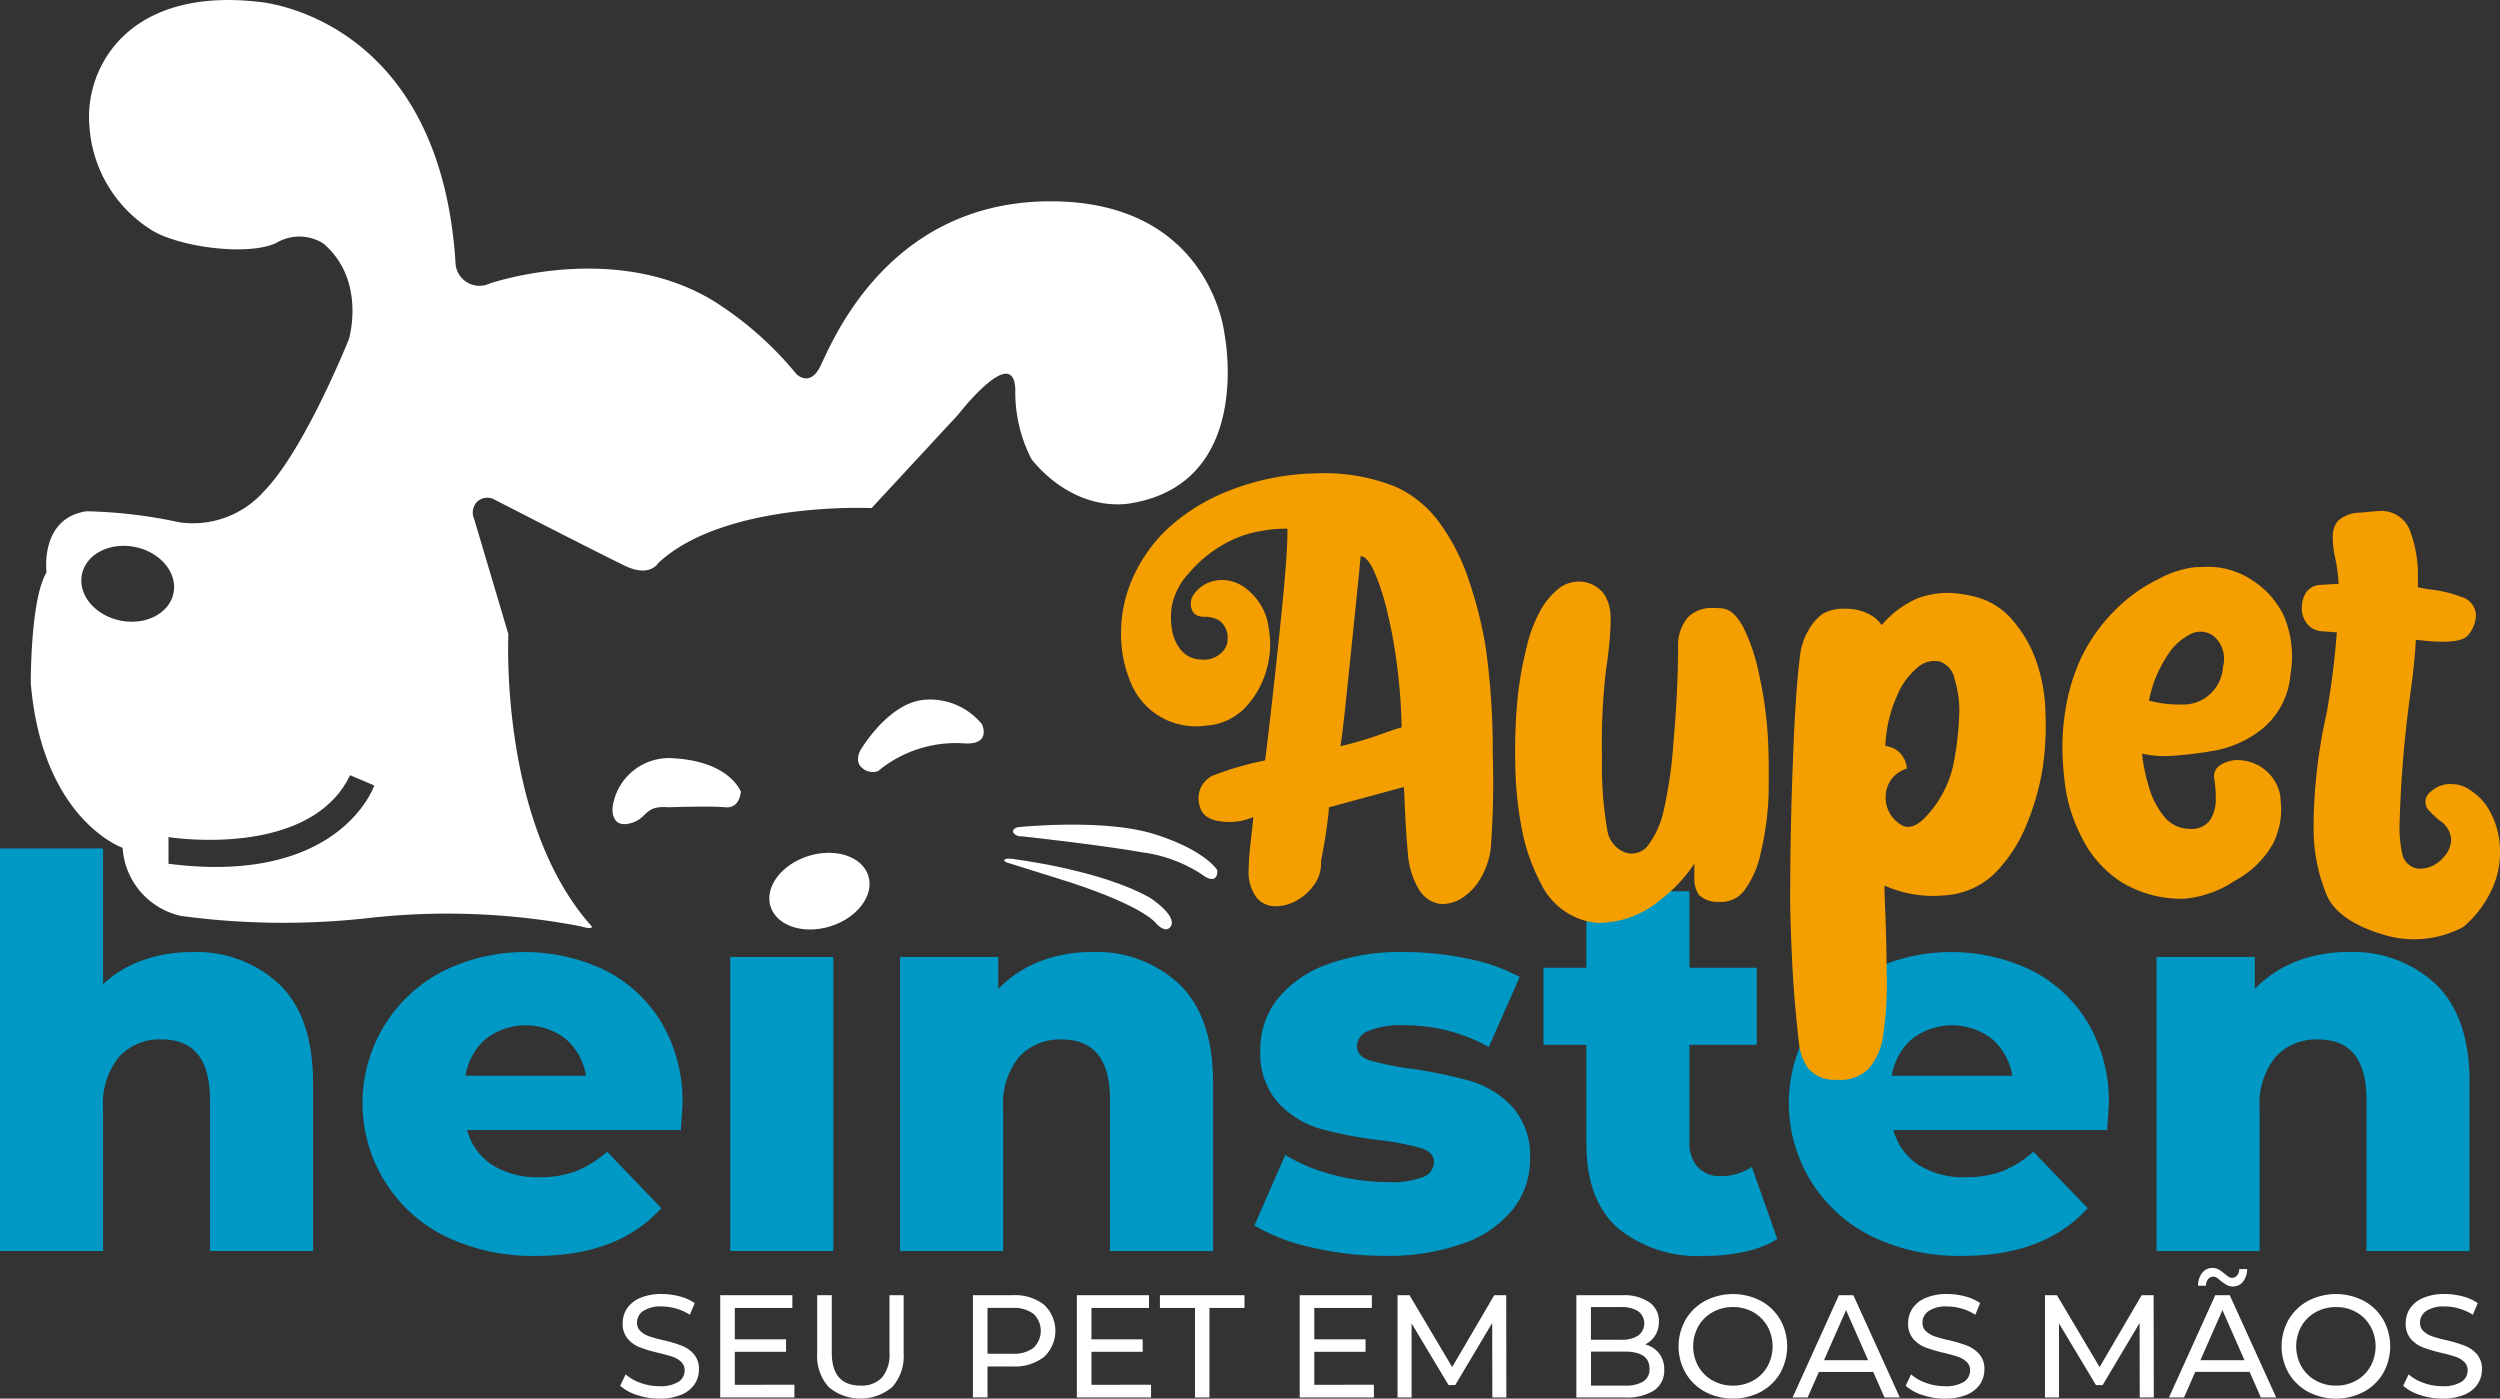
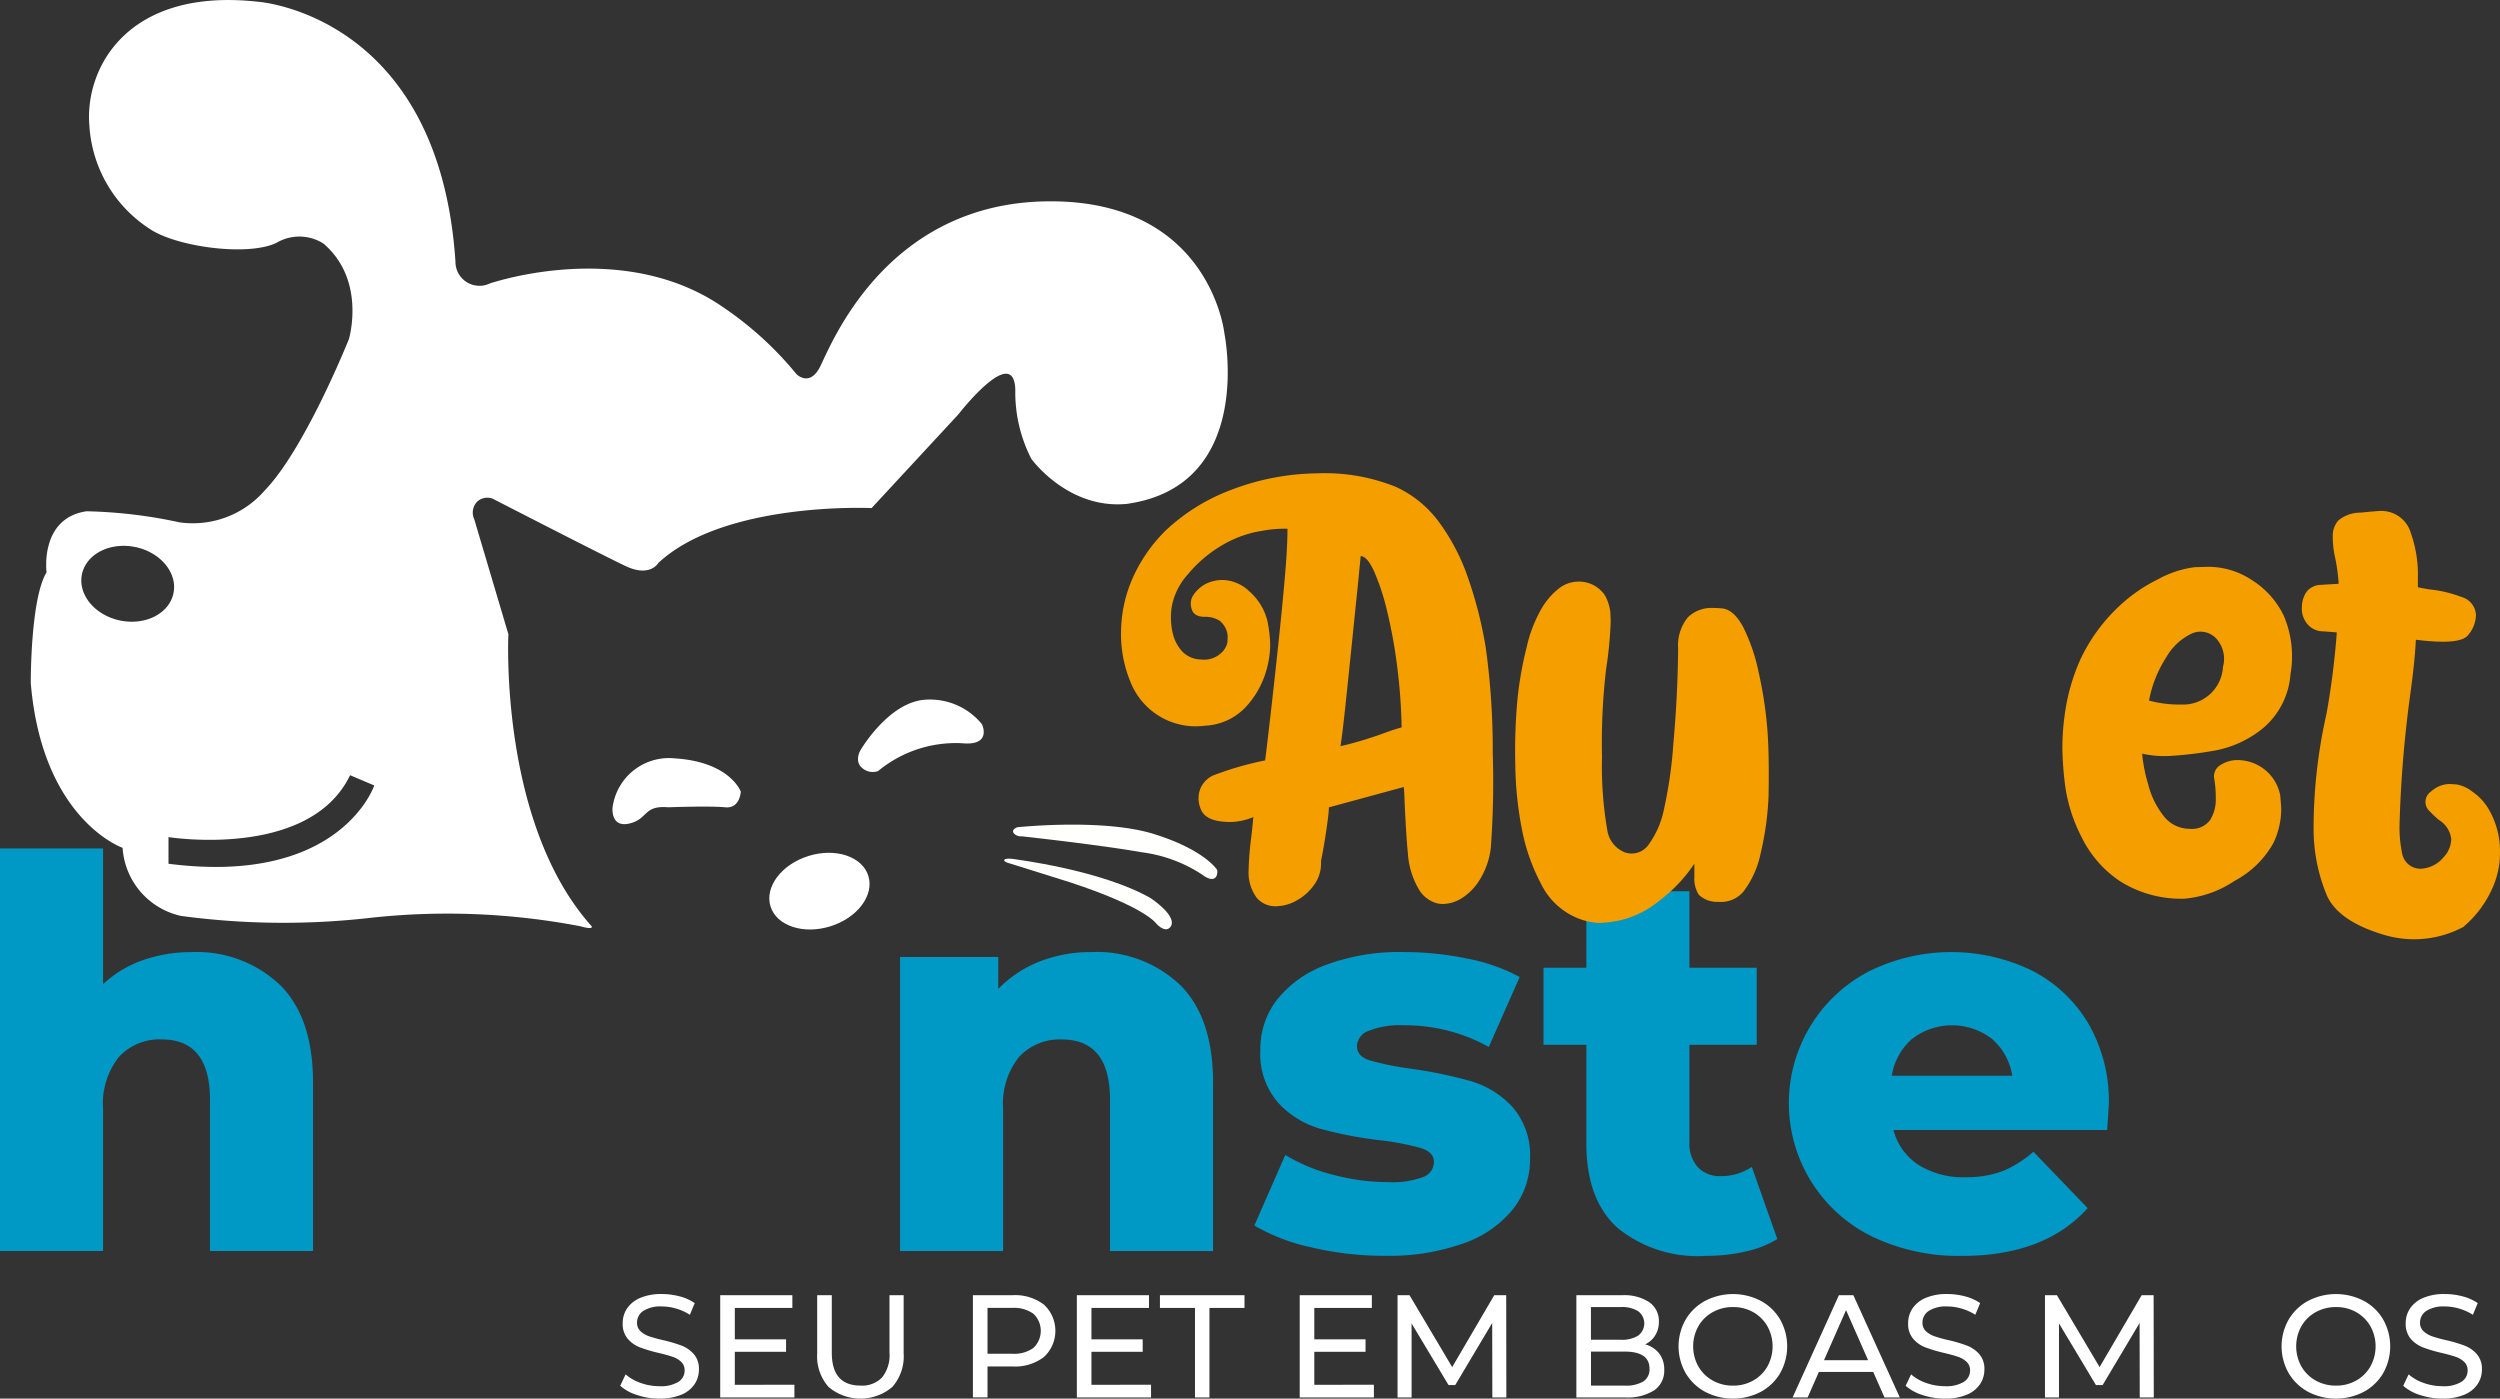
<svg xmlns="http://www.w3.org/2000/svg" width="180.534" height="101" viewBox="0 0 180.534 101">
  <rect x="0" y="0" width="180.534" height="101" fill="#333333" stroke="none" />
  <g id="Grupo_626" data-name="Grupo 626" transform="translate(-3768.663 -2533.168)">
    <g id="Grupo_621" data-name="Grupo 621" transform="translate(3768.663 2594.437)">
      <path id="Caminho_2317" data-name="Caminho 2317" d="M3788.859,3054.83q2.409,2.35,2.41,7.09v12.146h-7.444v-10.931q0-4.348-3.487-4.348a3.982,3.982,0,0,0-3.075,1.253,5.383,5.383,0,0,0-1.156,3.762v10.264h-7.444V3045h7.444v9.795a8.134,8.134,0,0,1,2.86-1.725,10.42,10.42,0,0,1,3.526-.587A8.727,8.727,0,0,1,3788.859,3054.83Z" transform="translate(-3768.663 -3044.996)" fill="#0098c5" />
-       <path id="Caminho_2318" data-name="Caminho 2318" d="M4010.863,3120.358h-15.437a4.325,4.325,0,0,0,1.822,2.527,6.077,6.077,0,0,0,3.389.881,7.325,7.325,0,0,0,2.644-.43,7.8,7.8,0,0,0,2.253-1.41l3.918,4.074q-3.1,3.448-9.05,3.448a14.445,14.445,0,0,1-6.542-1.41,10.72,10.72,0,0,1-.235-19.119,13.37,13.37,0,0,1,11.753-.1,9.985,9.985,0,0,1,4.094,3.8,11.149,11.149,0,0,1,1.509,5.9Q4010.981,3118.6,4010.863,3120.358Zm-14.085-6.582a4.421,4.421,0,0,0-1.468,2.664h8.7a4.427,4.427,0,0,0-1.469-2.664,4.724,4.724,0,0,0-5.76,0Z" transform="translate(-3961.695 -3100.025)" fill="#0098c5" />
-       <rect id="Retângulo_152" data-name="Retângulo 152" width="7.444" height="21.235" transform="translate(52.734 7.836)" fill="#0098c5" />
      <path id="Caminho_2319" data-name="Caminho 2319" d="M4331.822,3109.858q2.407,2.351,2.409,7.092V3129.1h-7.444v-10.931q0-4.349-3.486-4.349a3.985,3.985,0,0,0-3.076,1.254,5.381,5.381,0,0,0-1.156,3.762V3129.1h-7.444V3107.86h7.091v2.312a8.448,8.448,0,0,1,2.978-1.979,10.1,10.1,0,0,1,3.762-.685A8.727,8.727,0,0,1,4331.822,3109.858Z" transform="translate(-4246.629 -3100.025)" fill="#0098c5" />
      <path id="Caminho_2320" data-name="Caminho 2320" d="M4529.5,3128.841a13.887,13.887,0,0,1-4.154-1.587l2.233-5.094a12.586,12.586,0,0,0,3.448,1.43,15.405,15.405,0,0,0,3.957.529,6.323,6.323,0,0,0,2.566-.372,1.167,1.167,0,0,0,.764-1.077q0-.706-.921-1a19.046,19.046,0,0,0-2.918-.568,28.742,28.742,0,0,1-4.329-.823,6.668,6.668,0,0,1-3.075-1.881,5.375,5.375,0,0,1-1.293-3.84,5.8,5.8,0,0,1,1.215-3.623,8.057,8.057,0,0,1,3.546-2.509,15.212,15.212,0,0,1,5.583-.92,22.608,22.608,0,0,1,4.584.47,13.221,13.221,0,0,1,3.8,1.332l-2.233,5.054a12.39,12.39,0,0,0-6.112-1.567,6.081,6.081,0,0,0-2.585.411,1.226,1.226,0,0,0-.823,1.077q0,.746.9,1.038a20.642,20.642,0,0,0,2.977.607,32.942,32.942,0,0,1,4.349.9,6.653,6.653,0,0,1,3,1.861,5.3,5.3,0,0,1,1.273,3.781,5.747,5.747,0,0,1-1.214,3.584,7.919,7.919,0,0,1-3.585,2.489,16.091,16.091,0,0,1-5.7.9A22.924,22.924,0,0,1,4529.5,3128.841Z" transform="translate(-4434.764 -3100.025)" fill="#0098c5" />
      <path id="Caminho_2321" data-name="Caminho 2321" d="M4716.672,3095.965a7.484,7.484,0,0,1-2.292.9,12.712,12.712,0,0,1-2.879.313,9.148,9.148,0,0,1-6.387-2.037q-2.232-2.036-2.233-6.073v-7.13h-3.095v-5.564h3.095v-5.524h7.443v5.524h4.858v5.564h-4.858v7.052a2.5,2.5,0,0,0,.608,1.783,2.125,2.125,0,0,0,1.626.646,3.936,3.936,0,0,0,2.272-.666Z" transform="translate(-4588.325 -3067.757)" fill="#0098c5" />
      <path id="Caminho_2322" data-name="Caminho 2322" d="M4871.294,3120.358h-15.436a4.318,4.318,0,0,0,1.822,2.527,6.079,6.079,0,0,0,3.389.881,7.331,7.331,0,0,0,2.645-.43,7.8,7.8,0,0,0,2.252-1.41l3.918,4.074q-3.1,3.448-9.05,3.448a14.442,14.442,0,0,1-6.542-1.41,10.721,10.721,0,0,1-.235-19.119,13.37,13.37,0,0,1,11.753-.1,10,10,0,0,1,4.094,3.8,11.158,11.158,0,0,1,1.508,5.9Q4871.413,3118.6,4871.294,3120.358Zm-14.085-6.582a4.422,4.422,0,0,0-1.469,2.664h8.7a4.428,4.428,0,0,0-1.47-2.664,4.724,4.724,0,0,0-5.76,0Z" transform="translate(-4719.127 -3100.025)" fill="#0098c5" />
-       <path id="Caminho_2323" data-name="Caminho 2323" d="M5089.817,3109.858q2.409,2.351,2.409,7.092V3129.1h-7.443v-10.931q0-4.349-3.488-4.349a3.986,3.986,0,0,0-3.076,1.254,5.388,5.388,0,0,0-1.155,3.762V3129.1h-7.443V3107.86h7.09v2.312a8.438,8.438,0,0,1,2.978-1.979,10.1,10.1,0,0,1,3.761-.685A8.727,8.727,0,0,1,5089.817,3109.858Z" transform="translate(-4913.888 -3100.025)" fill="#0098c5" />
    </g>
    <g id="Grupo_622" data-name="Grupo 622" transform="translate(3813.448 2624.728)">
      <path id="Caminho_2324" data-name="Caminho 2324" d="M4144,3321.105a3.309,3.309,0,0,1-1.218-.669l.39-.823a3.239,3.239,0,0,0,1.081.617,3.973,3.973,0,0,0,1.355.237,2.445,2.445,0,0,0,1.372-.311.959.959,0,0,0,.453-.828.817.817,0,0,0-.248-.617,1.649,1.649,0,0,0-.611-.364c-.243-.084-.585-.179-1.029-.285a10.751,10.751,0,0,1-1.345-.4,2.219,2.219,0,0,1-.874-.617,1.649,1.649,0,0,1-.365-1.124,1.9,1.9,0,0,1,.312-1.065,2.141,2.141,0,0,1,.944-.76,3.836,3.836,0,0,1,1.572-.284,4.962,4.962,0,0,1,1.287.169,3.431,3.431,0,0,1,1.086.485l-.348.844a3.8,3.8,0,0,0-.992-.448,3.7,3.7,0,0,0-1.033-.153,2.278,2.278,0,0,0-1.346.327,1,1,0,0,0-.447.844.805.805,0,0,0,.253.617,1.751,1.751,0,0,0,.627.369,9.749,9.749,0,0,0,1.018.279,10.249,10.249,0,0,1,1.339.4,2.254,2.254,0,0,1,.87.612,1.607,1.607,0,0,1,.363,1.107,1.886,1.886,0,0,1-.315,1.06,2.11,2.11,0,0,1-.96.759,3.967,3.967,0,0,1-1.582.28A5.053,5.053,0,0,1,4144,3321.105Z" transform="translate(-4142.779 -3311.925)" fill="#fff" />
      <path id="Caminho_2325" data-name="Caminho 2325" d="M4208.485,3320.981v.918h-5.357v-7.383h5.21v.917h-4.155v2.268h3.7v.9h-3.7v2.384Z" transform="translate(-4195.904 -3312.544)" fill="#fff" />
      <path id="Caminho_2326" data-name="Caminho 2326" d="M4262.451,3321.14a3.334,3.334,0,0,1-.822-2.426v-4.2h1.055v4.155q0,2.373,2.077,2.373a2,2,0,0,0,1.551-.585,2.568,2.568,0,0,0,.538-1.788v-4.155h1.023v4.2a3.331,3.331,0,0,1-.823,2.431,3.564,3.564,0,0,1-4.6-.005Z" transform="translate(-4247.402 -3312.544)" fill="#fff" />
      <path id="Caminho_2327" data-name="Caminho 2327" d="M4360.678,3315.2a2.577,2.577,0,0,1,0,3.775,3.415,3.415,0,0,1-2.256.686H4356.6v2.236h-1.055v-7.383h2.879A3.417,3.417,0,0,1,4360.678,3315.2Zm-.759,3.116a1.695,1.695,0,0,0,0-2.457,2.382,2.382,0,0,0-1.53-.427H4356.6v3.312h1.792A2.382,2.382,0,0,0,4359.919,3318.319Z" transform="translate(-4330.073 -3312.544)" fill="#fff" />
      <path id="Caminho_2328" data-name="Caminho 2328" d="M4423.628,3320.981v.918h-5.358v-7.383h5.21v.917h-4.156v2.268h3.7v.9h-3.7v2.384Z" transform="translate(-4385.292 -3312.544)" fill="#fff" />
      <path id="Caminho_2329" data-name="Caminho 2329" d="M4470.932,3315.434H4468.4v-.917h6.106v.917h-2.531v6.465h-1.044Z" transform="translate(-4429.422 -3312.544)" fill="#fff" />
      <path id="Caminho_2330" data-name="Caminho 2330" d="M4558.071,3320.981v.918h-5.357v-7.383h5.209v.917h-4.155v2.268h3.7v.9h-3.7v2.384Z" transform="translate(-4503.642 -3312.544)" fill="#fff" />
      <path id="Caminho_2331" data-name="Caminho 2331" d="M4618.586,3321.9l-.01-5.379-2.669,4.482h-.485l-2.668-4.45v5.347h-1.013v-7.383h.865l3.08,5.189,3.037-5.189h.865l.01,7.383Z" transform="translate(-4555.604 -3312.544)" fill="#fff" />
      <path id="Caminho_2332" data-name="Caminho 2332" d="M4725.557,3318.719a1.862,1.862,0,0,1,.369,1.187,1.708,1.708,0,0,1-.722,1.477,3.6,3.6,0,0,1-2.1.517h-3.523v-7.383h3.312a3.265,3.265,0,0,1,1.956.506,1.641,1.641,0,0,1,.691,1.4,1.823,1.823,0,0,1-.269,1,1.754,1.754,0,0,1-.722.644A1.887,1.887,0,0,1,4725.557,3318.719Zm-4.924-3.348v2.362h2.161a2.191,2.191,0,0,0,1.25-.3,1.1,1.1,0,0,0,0-1.761,2.191,2.191,0,0,0-1.25-.3Zm3.775,5.378a1.029,1.029,0,0,0,.455-.928q0-1.234-1.8-1.234h-2.425v2.458h2.425A2.5,2.5,0,0,0,4724.408,3320.75Z" transform="translate(-4650.531 -3312.544)" fill="#fff" />
      <path id="Caminho_2333" data-name="Caminho 2333" d="M4783.168,3320.874a3.627,3.627,0,0,1-1.409-1.355,3.9,3.9,0,0,1,0-3.86,3.627,3.627,0,0,1,1.409-1.355,4.359,4.359,0,0,1,4.018,0,3.6,3.6,0,0,1,1.4,1.35,3.954,3.954,0,0,1,0,3.87,3.6,3.6,0,0,1-1.4,1.35,4.361,4.361,0,0,1-4.018,0Zm3.474-.817a2.712,2.712,0,0,0,1.023-1.018,3,3,0,0,0,0-2.9,2.707,2.707,0,0,0-1.023-1.017,2.89,2.89,0,0,0-1.461-.369,2.946,2.946,0,0,0-1.47.369,2.682,2.682,0,0,0-1.034,1.017,2.992,2.992,0,0,0,0,2.9,2.687,2.687,0,0,0,1.034,1.018,2.953,2.953,0,0,0,1.47.369A2.9,2.9,0,0,0,4786.642,3320.056Z" transform="translate(-4704.818 -3311.925)" fill="#fff" />
      <path id="Caminho_2334" data-name="Caminho 2334" d="M4855.877,3320.054h-3.923l-.812,1.845h-1.086l3.343-7.383h1.044l3.354,7.383h-1.107Zm-.369-.844-1.593-3.617-1.592,3.617Z" transform="translate(-4765.39 -3312.544)" fill="#fff" />
      <path id="Caminho_2335" data-name="Caminho 2335" d="M4919.464,3321.105a3.308,3.308,0,0,1-1.218-.669l.392-.823a3.219,3.219,0,0,0,1.081.617,3.963,3.963,0,0,0,1.355.237,2.438,2.438,0,0,0,1.371-.311.959.959,0,0,0,.453-.828.815.815,0,0,0-.248-.617,1.651,1.651,0,0,0-.611-.364q-.365-.127-1.029-.285a10.636,10.636,0,0,1-1.345-.4,2.219,2.219,0,0,1-.875-.617,1.648,1.648,0,0,1-.364-1.124,1.9,1.9,0,0,1,.311-1.065,2.14,2.14,0,0,1,.944-.76,3.835,3.835,0,0,1,1.572-.284,4.955,4.955,0,0,1,1.286.169,3.4,3.4,0,0,1,1.086.485l-.348.844a3.79,3.79,0,0,0-.991-.448,3.707,3.707,0,0,0-1.033-.153,2.276,2.276,0,0,0-1.345.327,1,1,0,0,0-.448.844.809.809,0,0,0,.252.617,1.76,1.76,0,0,0,.628.369,9.729,9.729,0,0,0,1.018.279,10.215,10.215,0,0,1,1.339.4,2.259,2.259,0,0,1,.871.612,1.608,1.608,0,0,1,.364,1.107,1.888,1.888,0,0,1-.317,1.06,2.113,2.113,0,0,1-.959.759,3.968,3.968,0,0,1-1.582.28A5.048,5.048,0,0,1,4919.464,3321.105Z" transform="translate(-4825.417 -3311.925)" fill="#fff" />
      <path id="Caminho_2336" data-name="Caminho 2336" d="M5009.138,3321.9l-.011-5.379-2.668,4.482h-.485l-2.668-4.45v5.347h-1.012v-7.383h.864l3.081,5.189,3.036-5.189h.865l.011,7.383Z" transform="translate(-4899.404 -3312.544)" fill="#fff" />
-       <path id="Caminho_2337" data-name="Caminho 2337" d="M5082.914,3305.551h-3.924l-.811,1.845h-1.088l3.344-7.383h1.044l3.354,7.383h-1.107Zm-1.65-6.276a4.237,4.237,0,0,1-.46-.316,1.656,1.656,0,0,0-.273-.216.451.451,0,0,0-.233-.069.474.474,0,0,0-.379.175.755.755,0,0,0-.158.48h-.569a1.55,1.55,0,0,1,.3-.939.952.952,0,0,1,1.182-.237,3.3,3.3,0,0,1,.448.321,3.506,3.506,0,0,0,.285.217.4.4,0,0,0,.222.068.482.482,0,0,0,.379-.168.729.729,0,0,0,.158-.465h.569a1.487,1.487,0,0,1-.3.913.9.9,0,0,1-.732.343A.867.867,0,0,1,5081.263,3299.275Zm1.281,5.432-1.593-3.617-1.591,3.617Z" transform="translate(-4965.247 -3298.042)" fill="#fff" />
      <path id="Caminho_2338" data-name="Caminho 2338" d="M5146.938,3320.874a3.635,3.635,0,0,1-1.408-1.355,3.909,3.909,0,0,1,0-3.86,3.635,3.635,0,0,1,1.408-1.355,4.361,4.361,0,0,1,4.019,0,3.59,3.59,0,0,1,1.4,1.35,3.947,3.947,0,0,1,0,3.87,3.588,3.588,0,0,1-1.4,1.35,4.363,4.363,0,0,1-4.019,0Zm3.475-.817a2.7,2.7,0,0,0,1.023-1.018,3,3,0,0,0,0-2.9,2.7,2.7,0,0,0-1.023-1.017,2.885,2.885,0,0,0-1.459-.369,2.956,2.956,0,0,0-1.472.369,2.693,2.693,0,0,0-1.033,1.017,3,3,0,0,0,0,2.9,2.7,2.7,0,0,0,1.033,1.018,2.963,2.963,0,0,0,1.472.369A2.892,2.892,0,0,0,5150.412,3320.056Z" transform="translate(-5025.044 -3311.925)" fill="#fff" />
      <path id="Caminho_2339" data-name="Caminho 2339" d="M5219.626,3321.105a3.3,3.3,0,0,1-1.219-.669l.391-.823a3.227,3.227,0,0,0,1.081.617,3.972,3.972,0,0,0,1.355.237,2.441,2.441,0,0,0,1.371-.311.958.958,0,0,0,.453-.828.814.814,0,0,0-.248-.617,1.643,1.643,0,0,0-.611-.364q-.365-.127-1.028-.285a10.683,10.683,0,0,1-1.346-.4,2.224,2.224,0,0,1-.875-.617,1.651,1.651,0,0,1-.363-1.124,1.9,1.9,0,0,1,.31-1.065,2.138,2.138,0,0,1,.945-.76,3.833,3.833,0,0,1,1.571-.284,4.975,4.975,0,0,1,1.288.169,3.431,3.431,0,0,1,1.086.485l-.349.844a3.789,3.789,0,0,0-.992-.448,3.7,3.7,0,0,0-1.033-.153,2.277,2.277,0,0,0-1.345.327,1,1,0,0,0-.448.844.808.808,0,0,0,.252.617,1.77,1.77,0,0,0,.627.369,9.777,9.777,0,0,0,1.019.279,10.215,10.215,0,0,1,1.339.4,2.254,2.254,0,0,1,.87.612,1.608,1.608,0,0,1,.364,1.107,1.88,1.88,0,0,1-.317,1.06,2.115,2.115,0,0,1-.959.759,3.972,3.972,0,0,1-1.582.28A5.042,5.042,0,0,1,5219.626,3321.105Z" transform="translate(-5089.647 -3311.925)" fill="#fff" />
    </g>
    <g id="Grupo_624" data-name="Grupo 624" transform="translate(3849.614 2567.341)">
      <g id="Grupo_623" data-name="Grupo 623" transform="translate(0 0)">
        <path id="Caminho_2340" data-name="Caminho 2340" d="M4459.917,2842.773a9.025,9.025,0,0,1-.084.909q-.087.682-.219,1.5c-.088.542-.177,1.023-.265,1.439v.228a2.6,2.6,0,0,1-.417,1.4,3.731,3.731,0,0,1-1.28,1.212,3.129,3.129,0,0,1-1.581.455,1.762,1.762,0,0,1-1.363-.607,3.075,3.075,0,0,1-.588-2.008,21.026,21.026,0,0,1,.17-2.217q.1-.814.169-1.61a4.375,4.375,0,0,1-2.273.322q-1.248-.133-1.534-.929a1.947,1.947,0,0,1-.028-1.42,1.879,1.879,0,0,1,.9-.966,23.569,23.569,0,0,1,3.789-1.1q.094-.72.378-3.183t.6-5.456q.313-2.993.474-4.926t.161-3.164a8.855,8.855,0,0,0-1.875.161,7.95,7.95,0,0,0-2.861,1.042,9.231,9.231,0,0,0-2.434,2.065,4.8,4.8,0,0,0-1.183,2.331,5.1,5.1,0,0,0,.075,1.98,2.884,2.884,0,0,0,.682,1.288,1.921,1.921,0,0,0,1.365.577,1.762,1.762,0,0,0,1.344-.388,1.438,1.438,0,0,0,.55-.853c.011-.24.019-.373.019-.4a1.547,1.547,0,0,0-.606-1.175,1.982,1.982,0,0,0-1.09-.265c-.5-.013-.8-.2-.9-.55a1.18,1.18,0,0,1,.038-.89,2.4,2.4,0,0,1,.92-.91,2.655,2.655,0,0,1,1.458-.3,2.862,2.862,0,0,1,1.732.8,4.143,4.143,0,0,1,1.317,2.15,9.8,9.8,0,0,1,.2,1.677,6.757,6.757,0,0,1-.284,1.914,6.459,6.459,0,0,1-1.544,2.689,4.285,4.285,0,0,1-2.861,1.279,5.058,5.058,0,0,1-5.333-3,9,9,0,0,1-.748-3.808,9.8,9.8,0,0,1,.872-3.921,11.183,11.183,0,0,1,2.378-3.391,14.141,14.141,0,0,1,4.755-2.927,17.826,17.826,0,0,1,6.128-1.174,13.745,13.745,0,0,1,5.711.976,8.011,8.011,0,0,1,3.127,2.557,15,15,0,0,1,2.1,4.054,30.164,30.164,0,0,1,1.26,4.963,53.658,53.658,0,0,1,.511,7.664,65.251,65.251,0,0,1-.141,6.848,5.573,5.573,0,0,1-.758,2.217,4.075,4.075,0,0,1-1.308,1.383,2.673,2.673,0,0,1-1.383.436,2.525,2.525,0,0,1-.3-.019,2.172,2.172,0,0,1-1.42-.994,5.8,5.8,0,0,1-.816-2.624c-.05-.5-.1-1.124-.142-1.856s-.079-1.39-.1-1.97-.044-.909-.057-.985Zm.833-4.414a27.887,27.887,0,0,0,3.3-1q.68-.245,1.118-.36a40.189,40.189,0,0,0-.314-4.348,35.891,35.891,0,0,0-.719-3.988,16.893,16.893,0,0,0-.948-2.918q-.5-1.1-.975-1.117l-.189,1.951q-.19,1.838-.446,4.348t-.482,4.641Q4460.865,2837.7,4460.751,2838.359Z" transform="translate(-4444.903 -2818.644)" fill="#f59e00" />
        <path id="Caminho_2341" data-name="Caminho 2341" d="M4694.461,2888.891a3.189,3.189,0,0,1,.7-2.2,2.42,2.42,0,0,1,1.819-.682c.227,0,.467.013.719.038q.835.133,1.488,1.393a13.578,13.578,0,0,1,1.1,3.258,29.687,29.687,0,0,1,.605,3.894q.16,1.893.1,5.02a21.464,21.464,0,0,1-.567,4.1,6.817,6.817,0,0,1-1.2,2.719,2.1,2.1,0,0,1-1.857.8,1.9,1.9,0,0,1-1.421-.521,2.207,2.207,0,0,1-.312-1.288v-.947a10.868,10.868,0,0,1-2.4,2.576,7.362,7.362,0,0,1-2.566,1.411,8.024,8.024,0,0,1-1.961.294,4.841,4.841,0,0,1-2.046-.606,5.085,5.085,0,0,1-2.111-2.245,13.914,13.914,0,0,1-1.347-3.8,25.732,25.732,0,0,1-.5-4.812,40.1,40.1,0,0,1,.152-4.632,25.976,25.976,0,0,1,.673-3.837,9.758,9.758,0,0,1,.928-2.51,5.159,5.159,0,0,1,1.327-1.658,2.322,2.322,0,0,1,1.4-.549h.246a2.265,2.265,0,0,1,1.743.985,3.176,3.176,0,0,1,.4,1.3c.012.373.02.584.02.635a29.354,29.354,0,0,1-.333,3.41,45.68,45.68,0,0,0-.293,6.346,26.835,26.835,0,0,0,.379,5.257,2.041,2.041,0,0,0,1.3,1.629,1.487,1.487,0,0,0,1.677-.559,6.6,6.6,0,0,0,1.061-2.311,32.061,32.061,0,0,0,.739-5.048Q4694.441,2892.206,4694.461,2888.891Z" transform="translate(-4654.23 -2876.279)" fill="#f59e00" />
-         <path id="Caminho_2342" data-name="Caminho 2342" d="M4849.874,2893.473a3.6,3.6,0,0,1,1.032-1.193,3,3,0,0,1,1.64-.36h.208a3.485,3.485,0,0,1,1.468.379,2.346,2.346,0,0,1,.938.8,7.073,7.073,0,0,1,2.661-1.961,6.662,6.662,0,0,1,2-.369,8.772,8.772,0,0,1,2.236.322,5.19,5.19,0,0,1,2.519,1.61,9.127,9.127,0,0,1,1.714,2.908,12.148,12.148,0,0,1,.7,3.9,20.906,20.906,0,0,1-.2,3.874,18.166,18.166,0,0,1-1.221,4.253,10.627,10.627,0,0,1-2.255,3.4,5.7,5.7,0,0,1-3.647,1.582,8.561,8.561,0,0,1-4.3-.71q-.019.152.057,2t.1,4.547a24.924,24.924,0,0,1-.266,4.31,4.419,4.419,0,0,1-1.088,2.416,2.934,2.934,0,0,1-2.292.748,2.444,2.444,0,0,1-2.027-.824,3.71,3.71,0,0,1-.654-1.733q-.379-3.259-.512-6.195t-.133-4.149q0-5.267.209-10.4.171-4.736.512-7.407A4.492,4.492,0,0,1,4849.874,2893.473Zm6.517,13.924q.946.8,2.226-.758a7.967,7.967,0,0,0,1.677-3.278,21.622,21.622,0,0,0,.474-4.111,7.665,7.665,0,0,0-.332-2.217,1.686,1.686,0,0,0-1.061-1.3,1.828,1.828,0,0,0-1.543.36,5.207,5.207,0,0,0-1.544,2.065,9.762,9.762,0,0,0-.862,3.665,2,2,0,0,1,.739.256,1.634,1.634,0,0,1,.455.417,1.866,1.866,0,0,1,.247.446,1.748,1.748,0,0,1,.094.36l.02.152a2.389,2.389,0,0,0-.985.615,2.174,2.174,0,0,0-.549,1.43v.152A2.274,2.274,0,0,0,4856.391,2907.4Z" transform="translate(-4800.228 -2882.131)" fill="#f59e00" />
        <path id="Caminho_2343" data-name="Caminho 2343" d="M5014.126,2881.764a12.527,12.527,0,0,1,2.406-3.448,11.556,11.556,0,0,1,3.211-2.33,7.388,7.388,0,0,1,2.634-.862l.938-.028a5.737,5.737,0,0,1,3.2.966,6.212,6.212,0,0,1,2.293,2.577,7.47,7.47,0,0,1,.482,4.2,5.644,5.644,0,0,1-1.97,3.9,7.716,7.716,0,0,1-3.675,1.658,27.149,27.149,0,0,1-3.117.36,7.2,7.2,0,0,1-1.952-.17,11.114,11.114,0,0,0,.436,2.216,6.008,6.008,0,0,0,1.146,2.321,2.341,2.341,0,0,0,1.828.891,1.628,1.628,0,0,0,1.5-.635,2.768,2.768,0,0,0,.407-1.563,8.224,8.224,0,0,0-.114-1.44.934.934,0,0,1,.408-.938,2.311,2.311,0,0,1,1.582-.369,3.133,3.133,0,0,1,2.775,2.51q.075.814.076,1.042a5.752,5.752,0,0,1-.568,2.425,6.887,6.887,0,0,1-2.785,2.719,7.714,7.714,0,0,1-3.675,1.3,8.31,8.31,0,0,1-4.575-1.24,8.07,8.07,0,0,1-2.8-3.183,11.5,11.5,0,0,1-1.193-3.685,23.754,23.754,0,0,1-.208-2.766,17.3,17.3,0,0,1,.171-2.425A14.36,14.36,0,0,1,5014.126,2881.764Zm4.945,2.993a8.432,8.432,0,0,0,2.321.284,2.88,2.88,0,0,0,3.021-2.719,2.177,2.177,0,0,0-.53-2.093,1.555,1.555,0,0,0-1.706-.322,4.178,4.178,0,0,0-1.837,1.686A8.8,8.8,0,0,0,5019.071,2884.757Z" transform="translate(-4944.835 -2868.338)" fill="#f59e00" />
        <path id="Caminho_2344" data-name="Caminho 2344" d="M5163.007,2871.944q-3.06-.947-3.913-2.709a12.45,12.45,0,0,1-.994-4.764,37.555,37.555,0,0,1,.938-8.459,57.632,57.632,0,0,0,.739-5.854l-.986-.076a1.487,1.487,0,0,1-1.183-.578,1.753,1.753,0,0,1-.351-1.241,1.9,1.9,0,0,1,.379-1.089,1.326,1.326,0,0,1,.948-.445c.58-.038,1.022-.063,1.325-.076a12.422,12.422,0,0,0-.246-1.856,7.115,7.115,0,0,1-.18-1.582,1.7,1.7,0,0,1,.4-1.137,2.484,2.484,0,0,1,1.61-.568q1.222-.123,1.487-.123a2.212,2.212,0,0,1,2.141,1.591,9.032,9.032,0,0,1,.511,3.24v.682l.8.151a8.957,8.957,0,0,1,2.349.55,1.414,1.414,0,0,1,1.043,1.307,2.29,2.29,0,0,1-.587,1.468q-.587.711-3.751.313-.076,1.534-.379,3.751a86.665,86.665,0,0,0-.8,9.586,9.112,9.112,0,0,0,.189,2.1,1.343,1.343,0,0,0,1.307,1.1,2.253,2.253,0,0,0,1.668-.814,1.95,1.95,0,0,0,.568-1.326,1.848,1.848,0,0,0-.891-1.383,7.436,7.436,0,0,1-.653-.616.906.906,0,0,1,.1-1.449,2.02,2.02,0,0,1,1.326-.531c.037,0,.2.01.493.029a2.5,2.5,0,0,1,1.136.512,4,4,0,0,1,1.138,1.184,5.975,5.975,0,0,1,.871,3.22,6.172,6.172,0,0,1-.53,2.539,7.778,7.778,0,0,1-2.122,2.842A7.562,7.562,0,0,1,5163.007,2871.944Z" transform="translate(-5071.978 -2838.664)" fill="#f59e00" />
      </g>
    </g>
    <g id="Grupo_625" data-name="Grupo 625" transform="translate(3770.884 2533.168)">
      <path id="Caminho_2345" data-name="Caminho 2345" d="M3873.419,2557.252s-1.021-9.679-12.788-9.546-15.673,10.524-16.429,11.978-1.687.5-1.687.5a24.819,24.819,0,0,0-5.372-4.884c-6.3-4.307-14.371-2.427-16.754-1.672a1.734,1.734,0,0,1-2.5-1.569c-1.184-17.879-14.268-18.767-14.268-18.767-9.5-1.051-12.521,4.87-12.166,8.954a9.554,9.554,0,0,0,4.374,7.46c1.82,1.243,6.948,2.009,9.114,1.01a3.24,3.24,0,0,1,3.415.041c3.109,2.664,1.836,6.9,1.836,6.9s-3.167,7.933-6.1,10.952a6.87,6.87,0,0,1-6.128,2.279,34.818,34.818,0,0,0-6.719-.8c-3.4.5-2.886,4.411-2.886,4.411-1.17,1.909-1.14,7.992-1.14,7.992.829,9.887,6.631,11.9,6.631,11.9a5.391,5.391,0,0,0,4.2,4.914,55.134,55.134,0,0,0,13.646.147,51,51,0,0,1,15.23.607c.962.281.8,0,.8,0-6.7-7.46-6.016-21.091-6.016-21.091l-2.464-8.3a1.138,1.138,0,0,1,.2-1.265,1.082,1.082,0,0,1,1.132-.222s7.815,4.019,9.591,4.862,2.368-.222,2.368-.222c4.8-4.47,15.4-3.963,15.4-3.963l6.261-6.76s4.007-5.173,4.118-1.8a10.538,10.538,0,0,0,1.155,5s2.634,3.67,6.9,3.256C3875.669,2568.249,3873.419,2557.252,3873.419,2557.252Zm-79.747,20.724c-1.825-.378-3.059-1.872-2.755-3.337s2.028-2.346,3.854-1.968,3.059,1.872,2.755,3.336S3795.5,2578.354,3793.672,2577.976Zm3.495,17.566v-1.924s10.182,1.628,13.113-4.47l1.746.74S3809.6,2597.14,3797.167,2595.542Z" transform="translate(-3787.22 -2533.167)" fill="#fff" />
      <path id="Caminho_2346" data-name="Caminho 2346" d="M4142.2,2994.123s3.019-.111,4.107,0,1.132-1.132,1.132-1.132-.777-2.154-4.773-2.4a4.107,4.107,0,0,0-4.484,3.537s-.175,1.48,1.2,1.17S4140.383,2993.968,4142.2,2994.123Z" transform="translate(-4096.166 -2935.826)" fill="#fff" />
      <path id="Caminho_2347" data-name="Caminho 2347" d="M4287.712,2960.346a8.8,8.8,0,0,1,6.067-2.012c2.191.207,1.44-1.369,1.44-1.369a4.84,4.84,0,0,0-4.075-1.776c-2.685.155-4.717,3.674-4.717,3.674s-.443.777.134,1.254A1.154,1.154,0,0,0,4287.712,2960.346Z" transform="translate(-4226.526 -2904.662)" fill="#fff" />
      <ellipse id="Elipse_1" data-name="Elipse 1" cx="3.7" cy="2.66" rx="3.7" ry="2.66" transform="translate(52.627 62.921) rotate(-17.394)" fill="#fff" />
      <path id="Caminho_2348" data-name="Caminho 2348" d="M4380.1,3030.827s6.182-.66,9.868.49,4.562,2.594,4.562,2.594.085.493-.246.626-.864-.307-.864-.307a10.323,10.323,0,0,0-4.359-1.6c-3.022-.537-8.642-1.149-8.642-1.149a.677.677,0,0,1-.583-.228C4379.646,3030.978,4380.1,3030.827,4380.1,3030.827Z" transform="translate(-4308.854 -2971.088)" fill="#fffffe" />
      <path id="Caminho_2349" data-name="Caminho 2349" d="M4375.086,3051.168c.042.017,6.388.783,9.962,2.842,1.764,1.233,1.67,1.935,1.294,2.181s-.9-.351-.9-.351-.75-1.181-6.2-2.974c-4.3-1.342-4.371-1.369-4.371-1.369s-.481-.115-.408-.258S4375.086,3051.168,4375.086,3051.168Z" transform="translate(-4304.163 -2989.143)" fill="#fffffe" />
    </g>
  </g>
</svg>